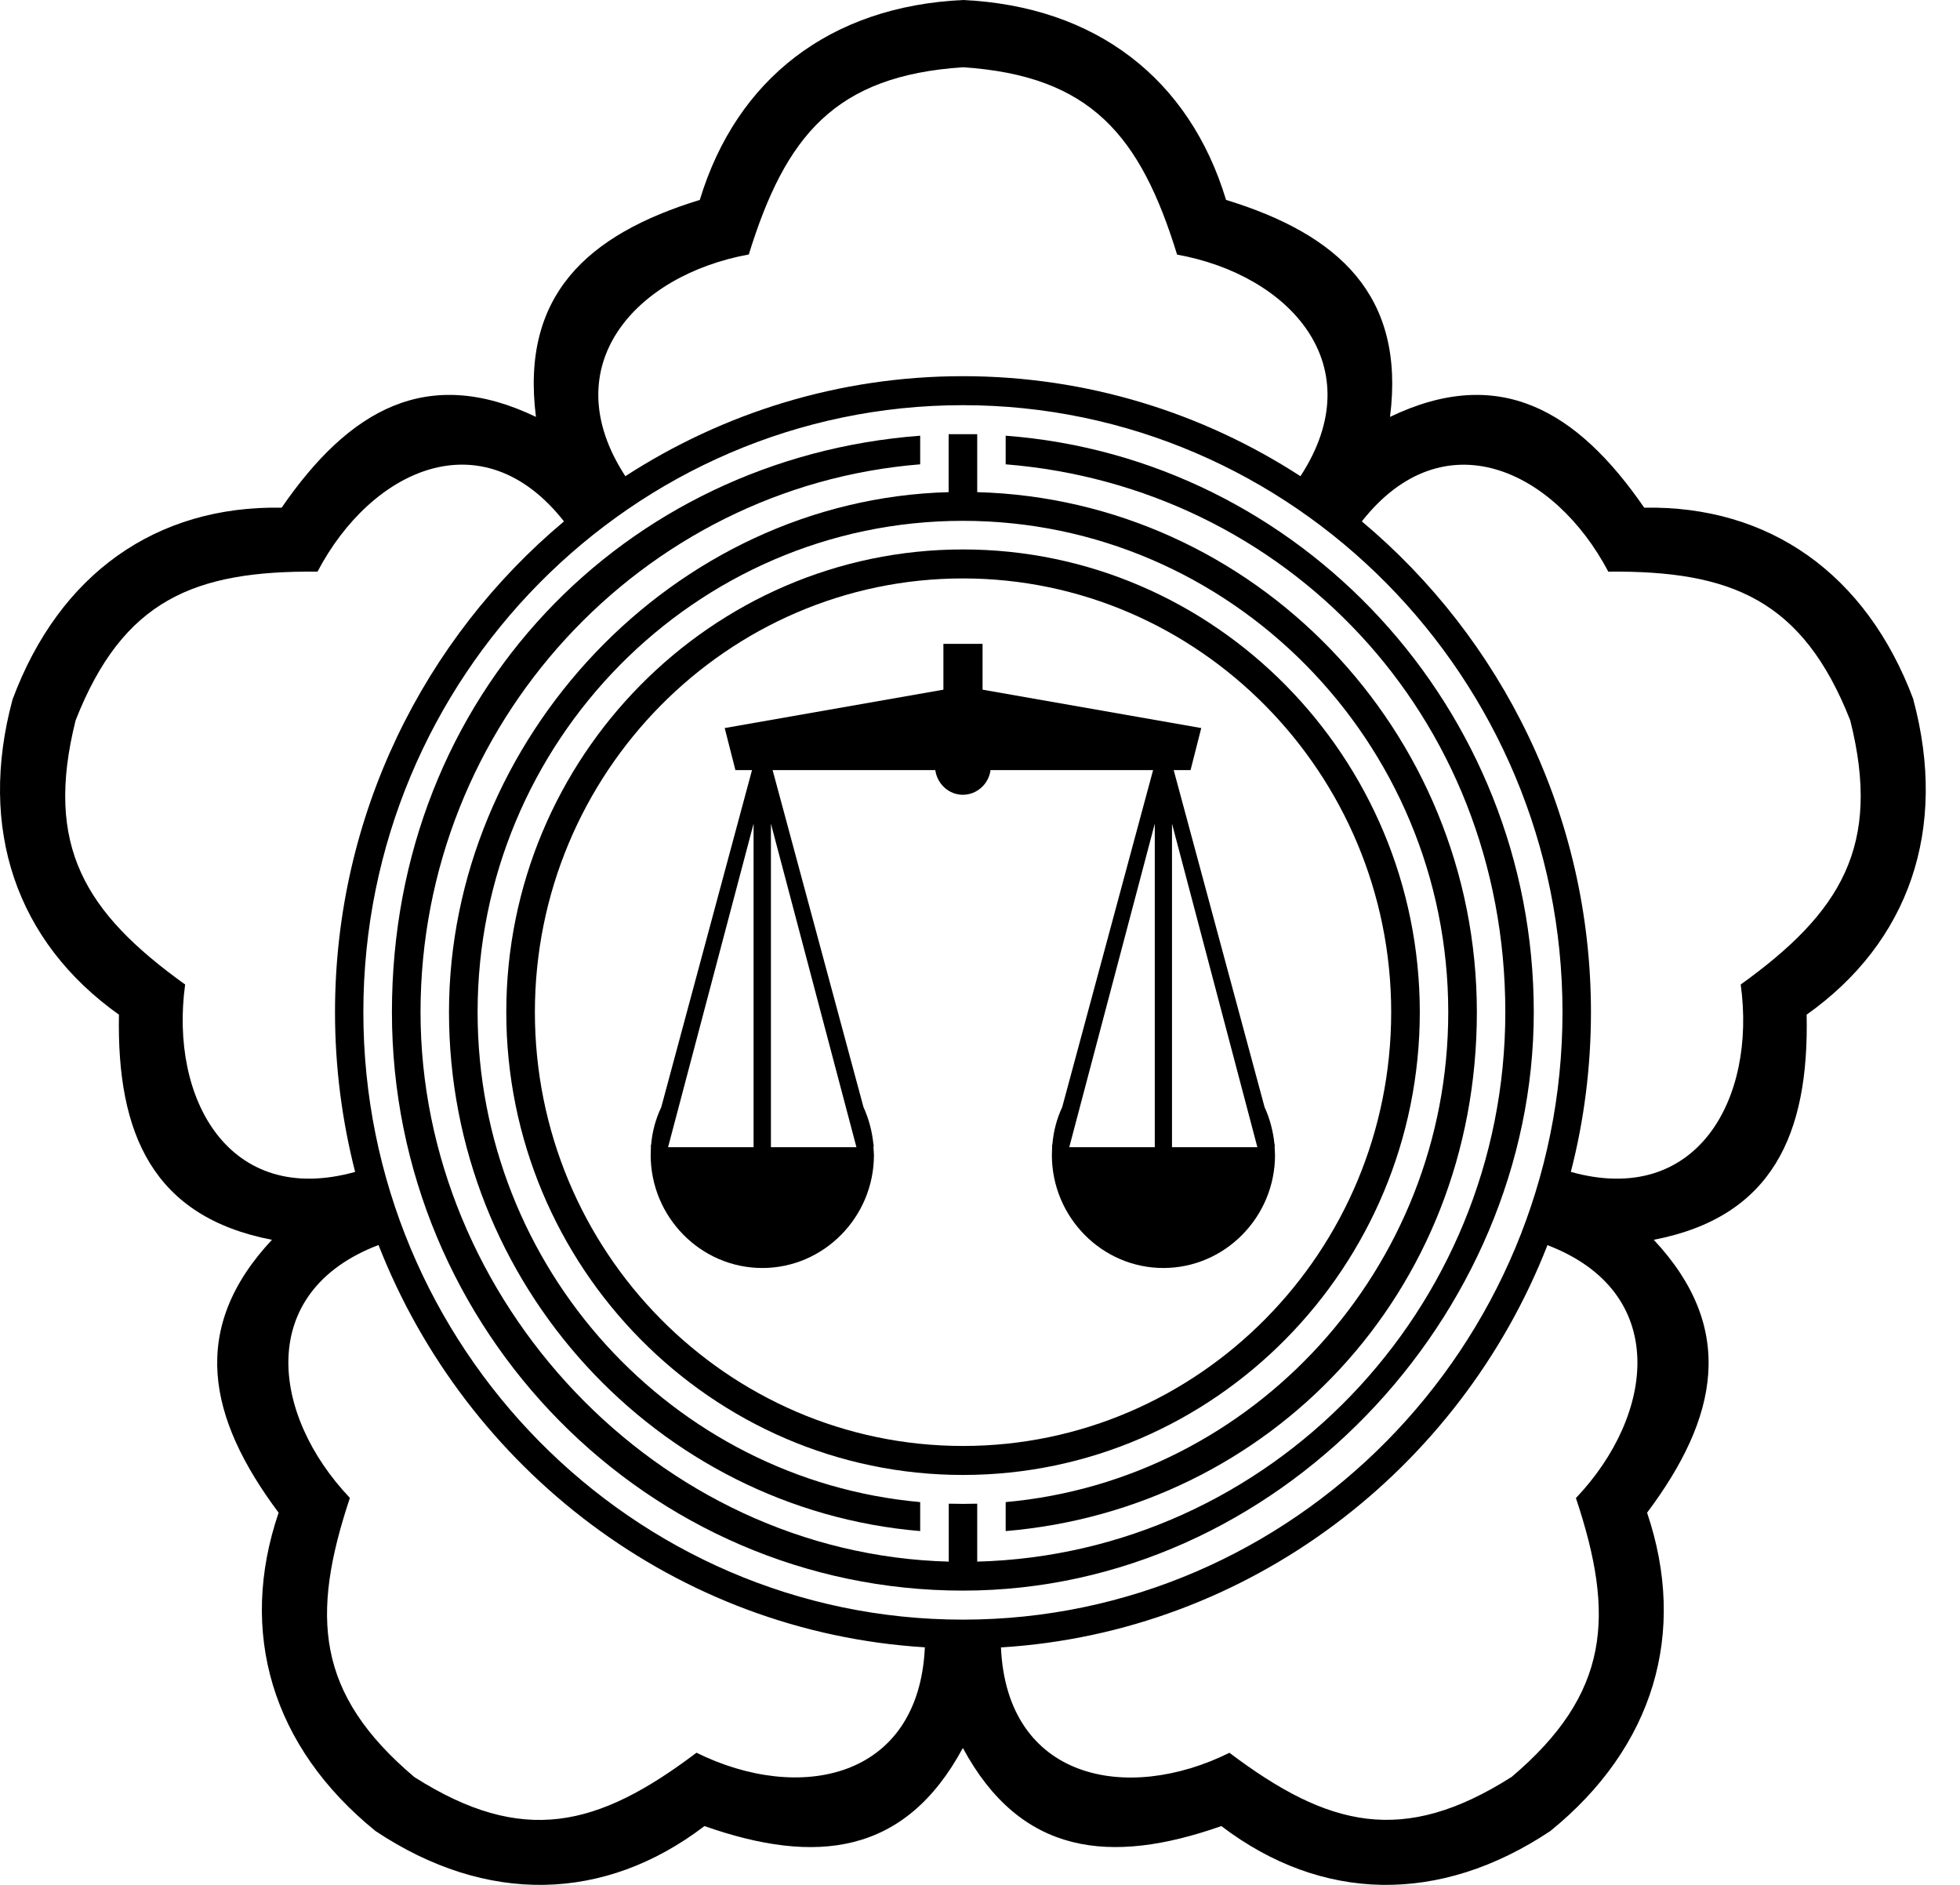
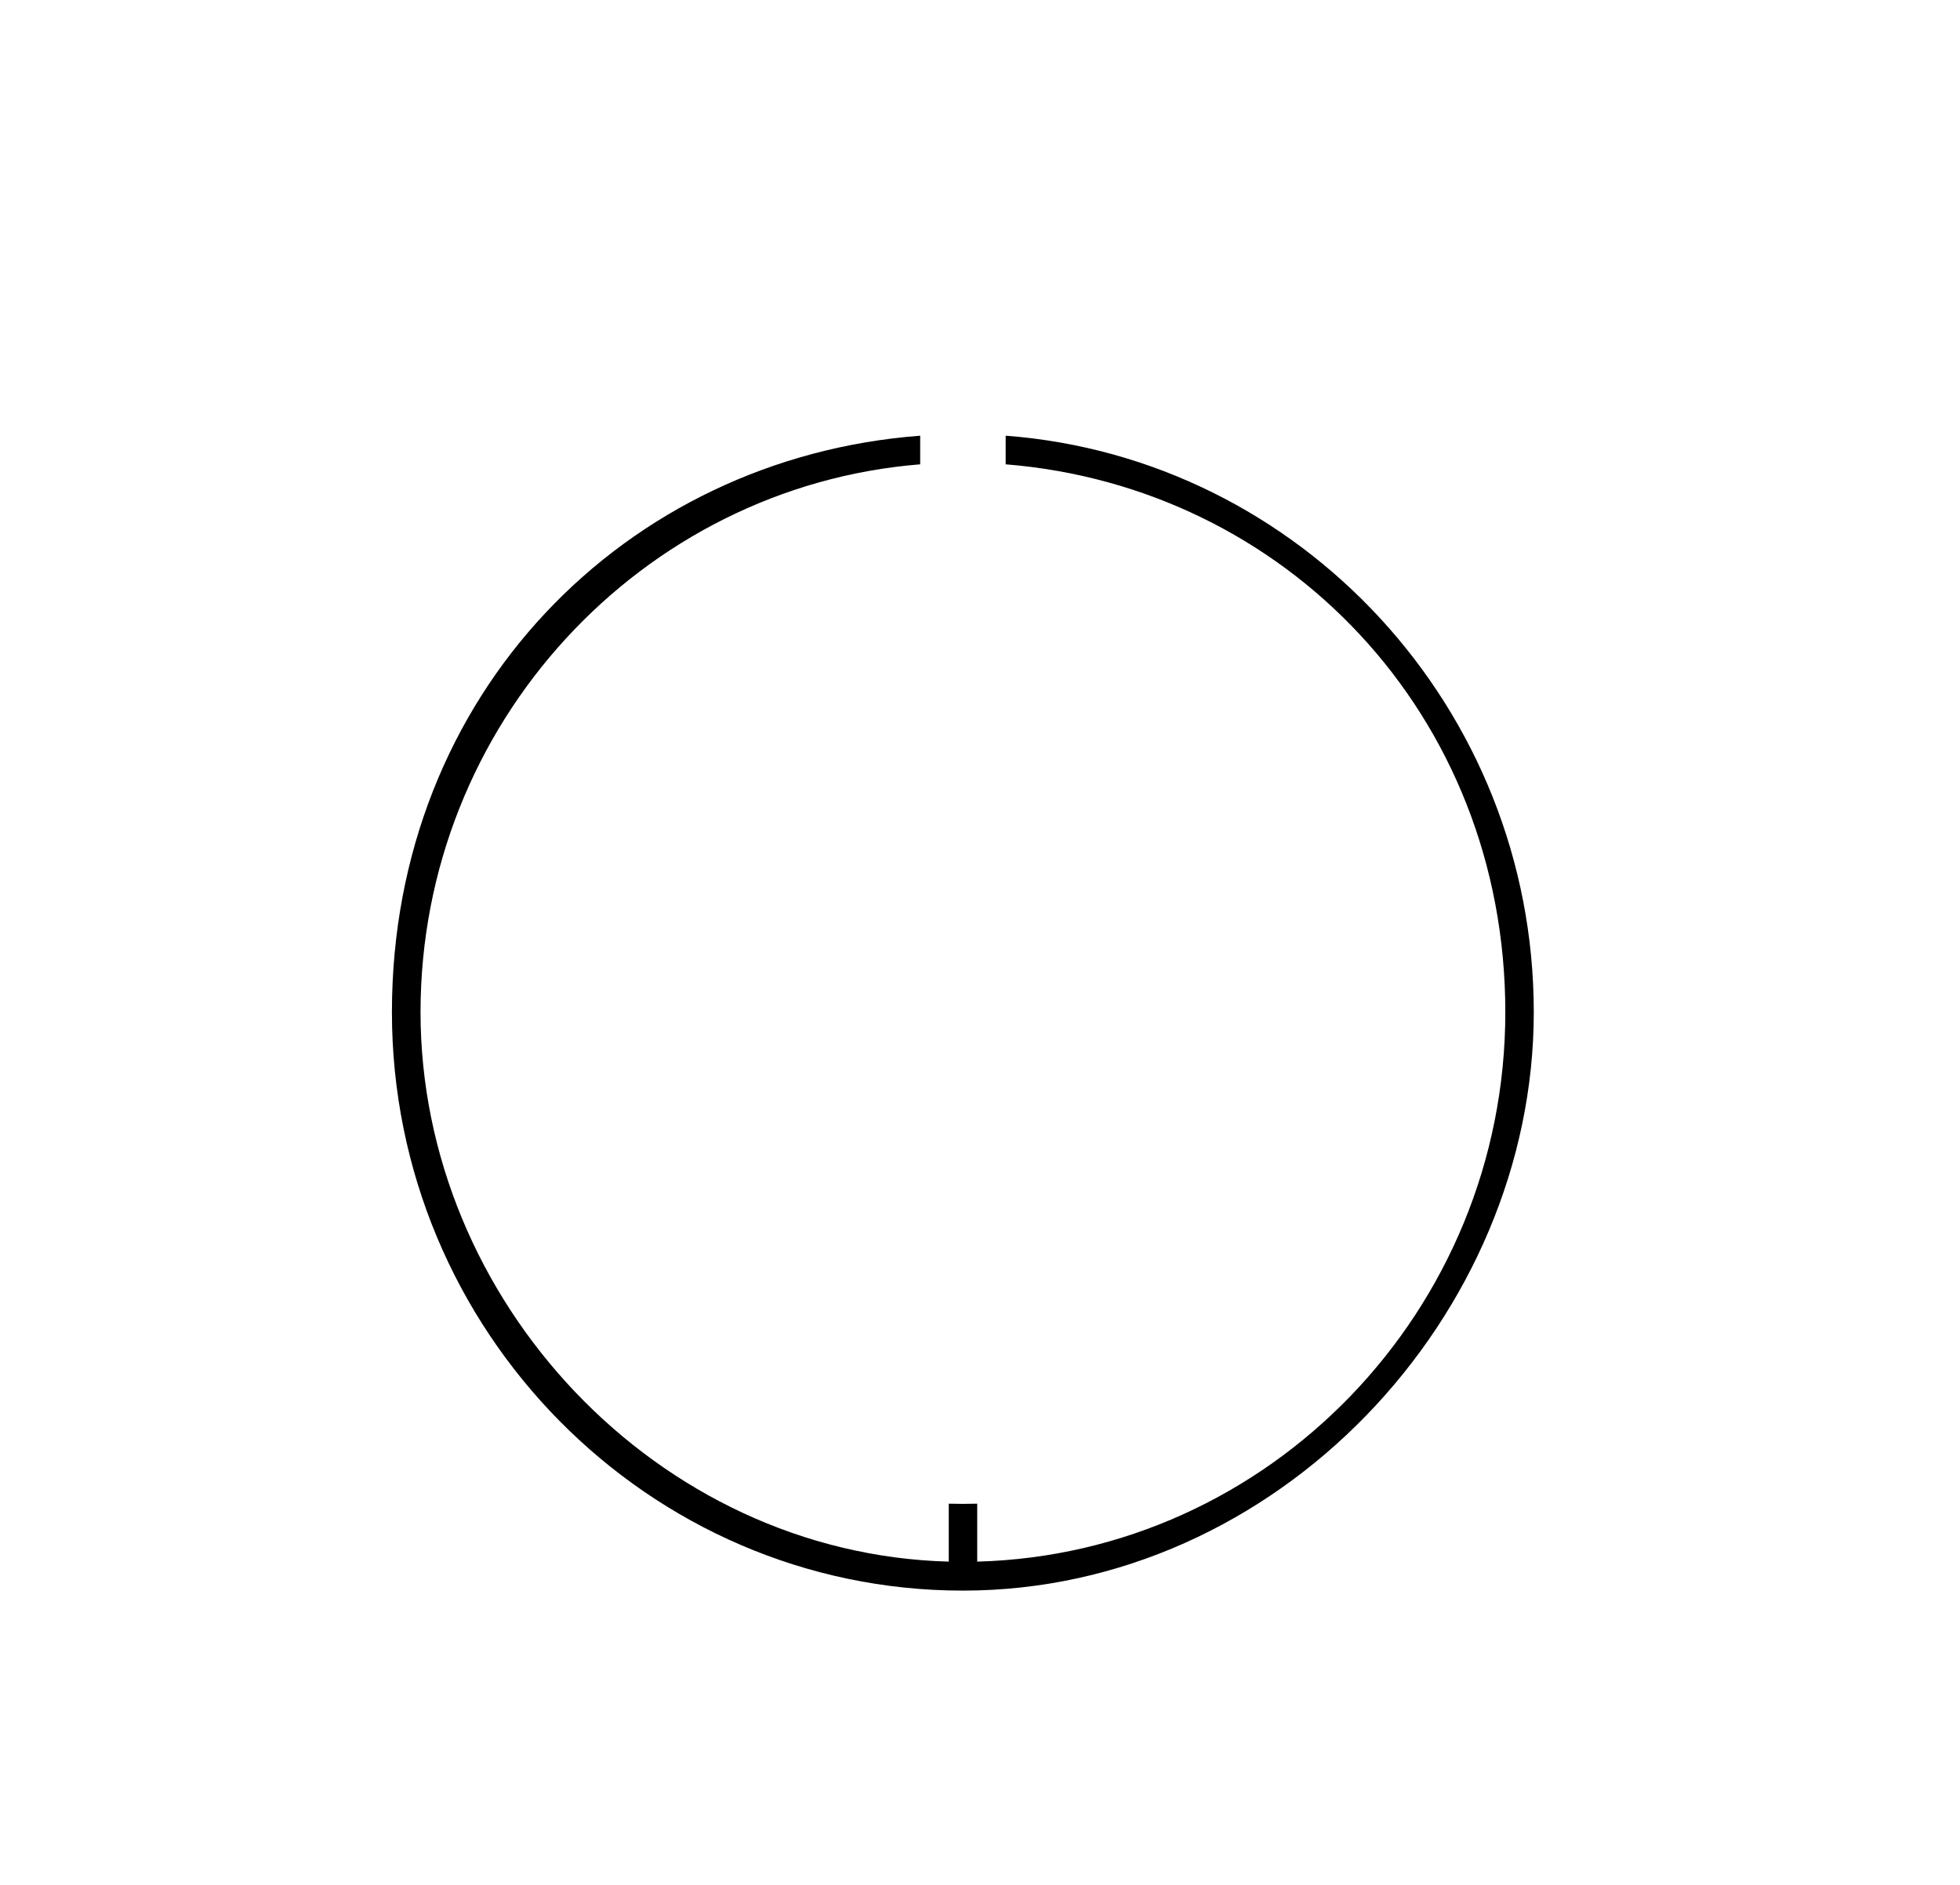
<svg xmlns="http://www.w3.org/2000/svg" width="52" height="50" viewBox="0 0 52 50" fill="none">
-   <path d="M50.764 18.555C49.517 15.223 46.94 13.408 43.622 13.467C41.835 10.873 39.767 9.671 36.878 11.059C37.287 7.842 35.524 6.221 32.528 5.303C31.555 2.085 29.068 0.166 25.549 0C22.029 0.166 19.543 2.085 18.566 5.303C15.573 6.221 13.81 7.842 14.219 11.059C11.327 9.671 9.259 10.873 7.472 13.467C4.153 13.408 1.576 15.213 0.333 18.555C-0.595 21.994 0.44 24.987 3.156 26.916C3.093 30.092 4.07 32.282 7.215 32.888C5.019 35.236 5.504 37.602 7.392 40.127C6.311 43.299 7.215 46.344 9.962 48.571C12.906 50.532 16.037 50.462 18.69 48.44C21.645 49.479 24.011 49.215 25.545 46.368C27.079 49.212 29.449 49.479 32.403 48.44C35.06 50.462 38.191 50.532 41.132 48.571C43.878 46.344 44.775 43.31 43.698 40.127C45.589 37.605 46.074 35.236 43.875 32.888C47.02 32.282 48 30.092 47.931 26.916C50.653 24.987 51.685 21.994 50.761 18.555H50.764ZM19.865 6.754C20.841 3.595 22.157 2.009 25.549 1.784C28.939 2.009 30.256 3.595 31.229 6.754C34.208 7.291 36.421 9.691 34.502 12.632C31.911 10.952 28.835 9.979 25.545 9.979C22.255 9.979 19.179 10.956 16.591 12.632C14.672 9.688 16.886 7.291 19.865 6.751V6.754ZM4.912 26.116C2.255 24.208 1.171 22.445 2.006 19.109C3.263 15.909 5.158 15.133 8.424 15.164C9.844 12.459 12.792 11.07 14.963 13.831C11.257 16.934 8.888 21.624 8.888 26.85C8.888 28.312 9.075 29.729 9.422 31.087C6.069 32.022 4.496 29.143 4.912 26.116ZM18.476 46.496C15.857 48.474 13.872 48.969 10.994 47.141C8.379 44.931 8.24 42.863 9.283 39.735C7.184 37.526 6.782 34.27 10.042 33.026C12.369 38.973 17.942 43.292 24.537 43.698C24.378 47.21 21.198 47.84 18.476 46.493V46.496ZM25.545 42.964C16.785 42.964 9.64 35.728 9.64 26.85C9.64 17.973 16.785 10.748 25.545 10.748C34.305 10.748 41.454 17.983 41.454 26.85C41.454 35.717 34.308 42.964 25.545 42.964ZM40.096 47.141C37.221 48.966 35.236 48.471 32.618 46.496C29.899 47.844 26.712 47.213 26.556 43.701C33.144 43.296 38.731 38.977 41.055 33.03C44.308 34.273 43.909 37.529 41.81 39.739C42.856 42.867 42.711 44.931 40.096 47.144V47.141ZM46.182 26.116C46.601 29.143 45.028 32.022 41.675 31.087C42.032 29.704 42.209 28.281 42.209 26.85C42.209 21.624 39.836 16.934 36.13 13.831C38.302 11.07 41.246 12.466 42.669 15.164C45.929 15.133 47.827 15.909 49.088 19.109C49.926 22.441 48.842 24.204 46.182 26.116Z" fill="black" />
-   <path d="M33.359 30.432H31.094V21.849L33.359 30.432ZM30.637 30.432H28.368L30.637 21.849V30.432ZM20.453 21.849L22.722 30.432H20.453V21.849ZM19.993 30.432H17.724L19.993 21.849V30.432ZM33.816 30.401H33.827L33.813 30.352C33.778 30.013 33.692 29.68 33.55 29.369L31.139 20.429H31.586L31.87 19.313L26.068 18.295V17.079H25.029V18.295L19.227 19.313L19.511 20.429H19.951L17.544 29.369C17.398 29.677 17.305 30.013 17.277 30.352L17.263 30.401H17.27L17.263 30.64C17.263 32.285 18.593 33.636 20.225 33.636C21.856 33.636 23.186 32.285 23.186 30.64L23.172 30.401H23.186L23.172 30.352C23.138 30.013 23.051 29.68 22.909 29.369L20.498 20.429H24.814C24.866 20.799 25.174 21.083 25.545 21.083C25.916 21.083 26.231 20.799 26.279 20.429H30.592L28.181 29.369C28.035 29.68 27.949 30.013 27.921 30.352L27.907 30.401H27.914L27.907 30.64C27.907 32.285 29.234 33.636 30.865 33.636C32.497 33.636 33.827 32.285 33.827 30.64L33.816 30.401Z" fill="black" />
-   <path d="M36.909 26.85C36.909 33.196 31.807 38.357 25.548 38.357C19.29 38.357 14.191 33.196 14.191 26.85C14.191 20.505 19.297 15.344 25.548 15.344C31.8 15.344 36.909 20.515 36.909 26.85ZM37.668 26.85C37.668 20.093 32.223 14.575 25.548 14.575C18.874 14.575 13.432 20.093 13.432 26.85C13.432 33.608 18.877 39.126 25.548 39.126C32.219 39.126 37.668 33.608 37.668 26.85Z" fill="black" />
  <path d="M25.926 41.425C33.674 41.218 39.937 34.758 39.937 26.85C39.937 18.943 34.083 12.912 26.681 12.317V11.558C34.495 12.147 40.692 18.787 40.692 26.85C40.692 34.914 33.893 42.194 25.545 42.194C17.198 42.194 10.398 35.298 10.398 26.85C10.398 18.402 16.595 12.147 24.413 11.558V12.317C17.011 12.912 11.157 19.216 11.157 26.85C11.157 34.484 17.419 41.218 25.171 41.425V39.888C25.424 39.895 25.677 39.895 25.926 39.888" fill="black" />
-   <path d="M25.926 13.055C33.259 13.255 39.182 19.372 39.182 26.85C39.182 34.328 33.664 40.026 26.681 40.615V39.846C33.245 39.257 38.423 33.65 38.423 26.85C38.423 19.67 32.639 13.816 25.545 13.816C18.451 13.816 12.671 19.67 12.671 26.85C12.671 33.65 17.849 39.257 24.413 39.846V40.615C17.433 40.026 11.912 34.072 11.912 26.85C11.912 19.629 17.838 13.255 25.168 13.055V11.517H25.926" fill="black" />
</svg>